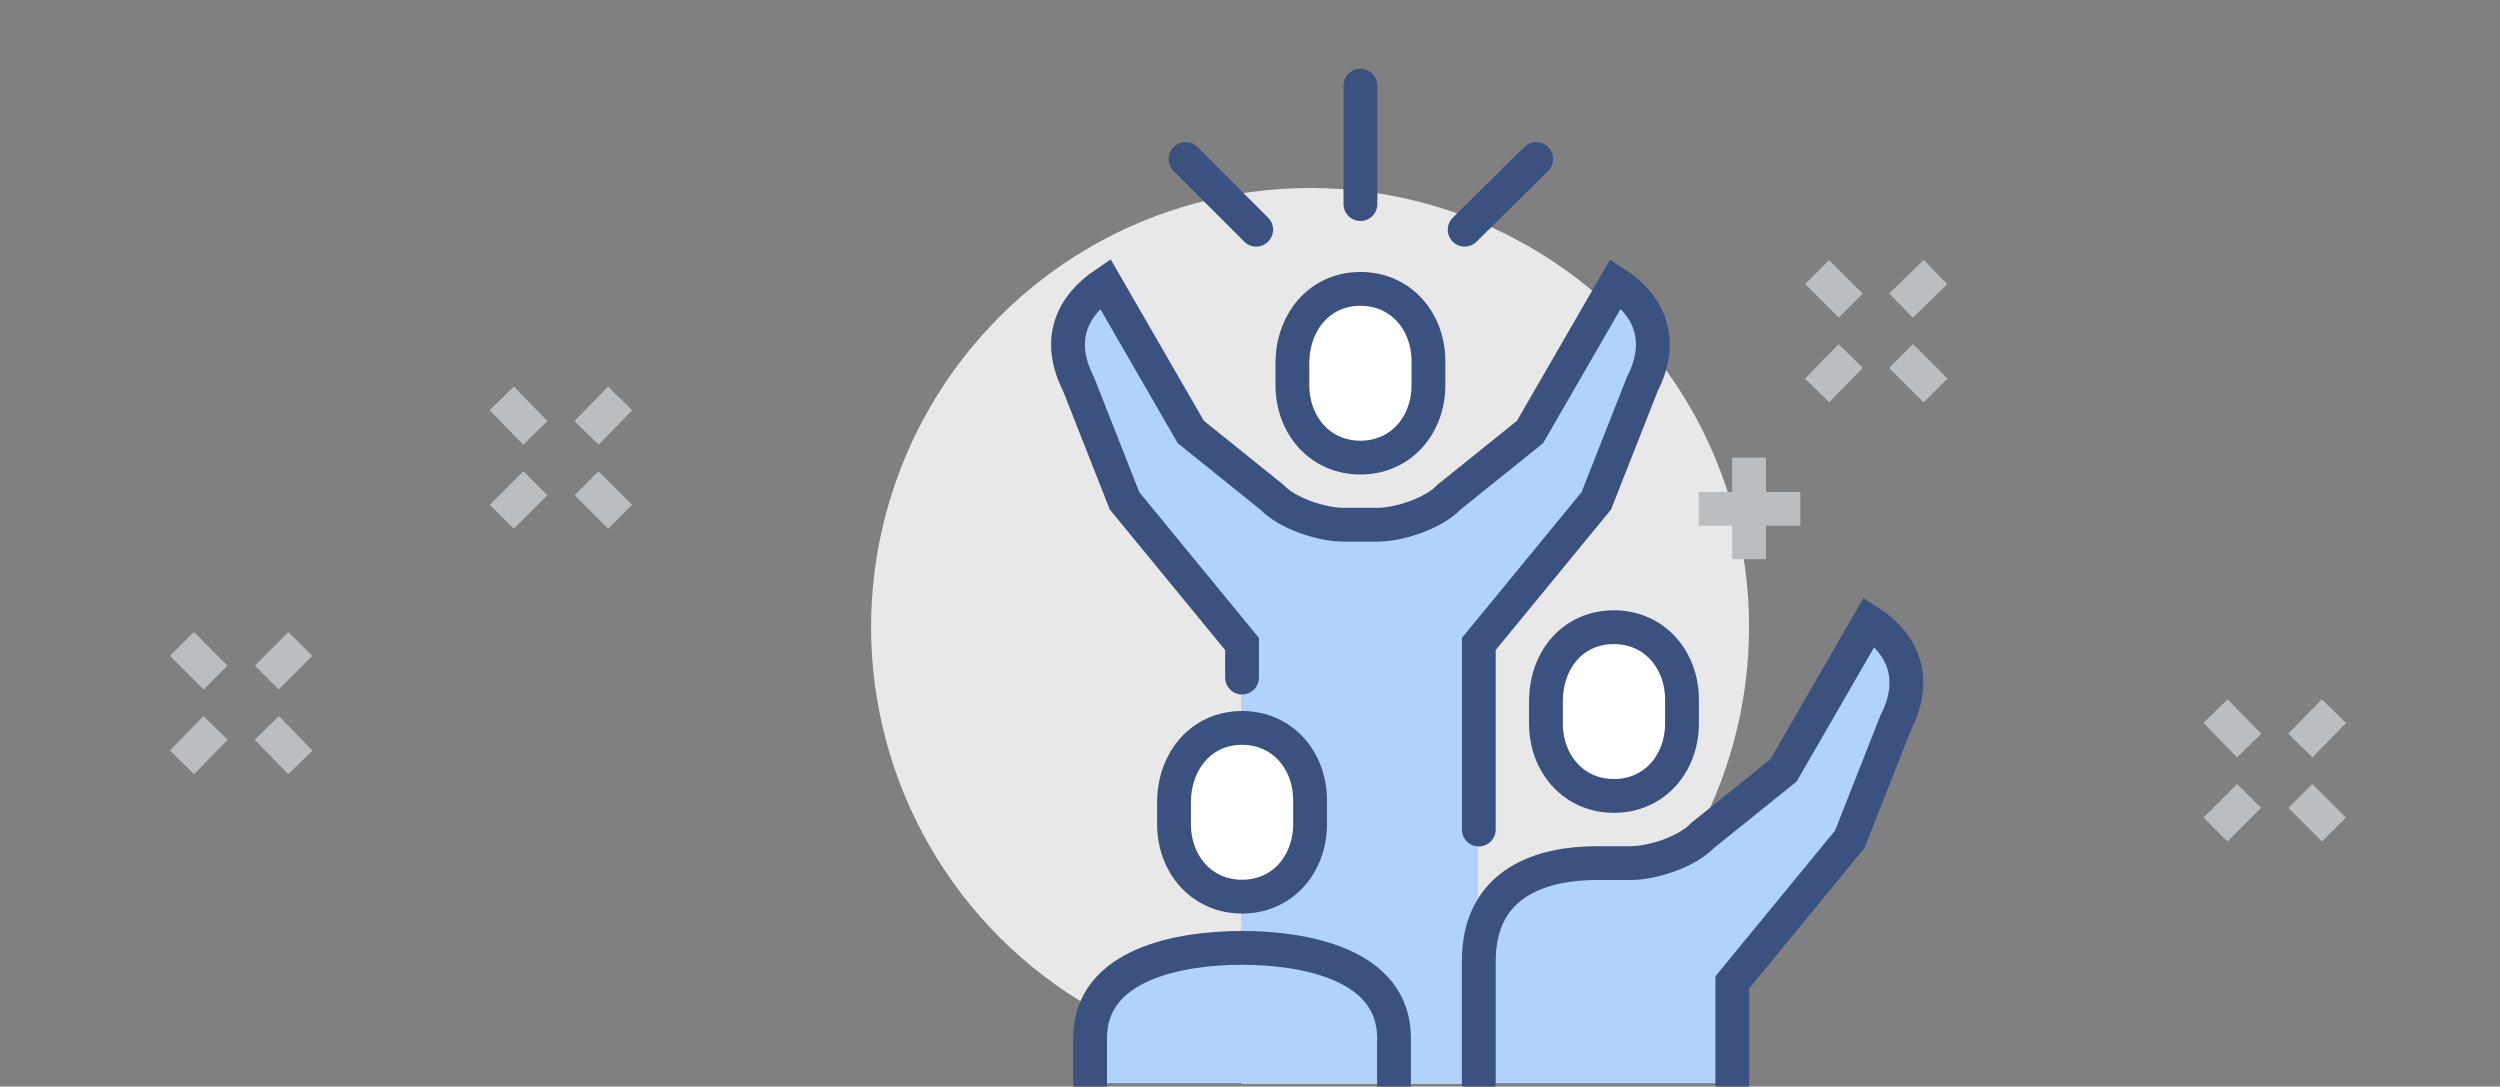
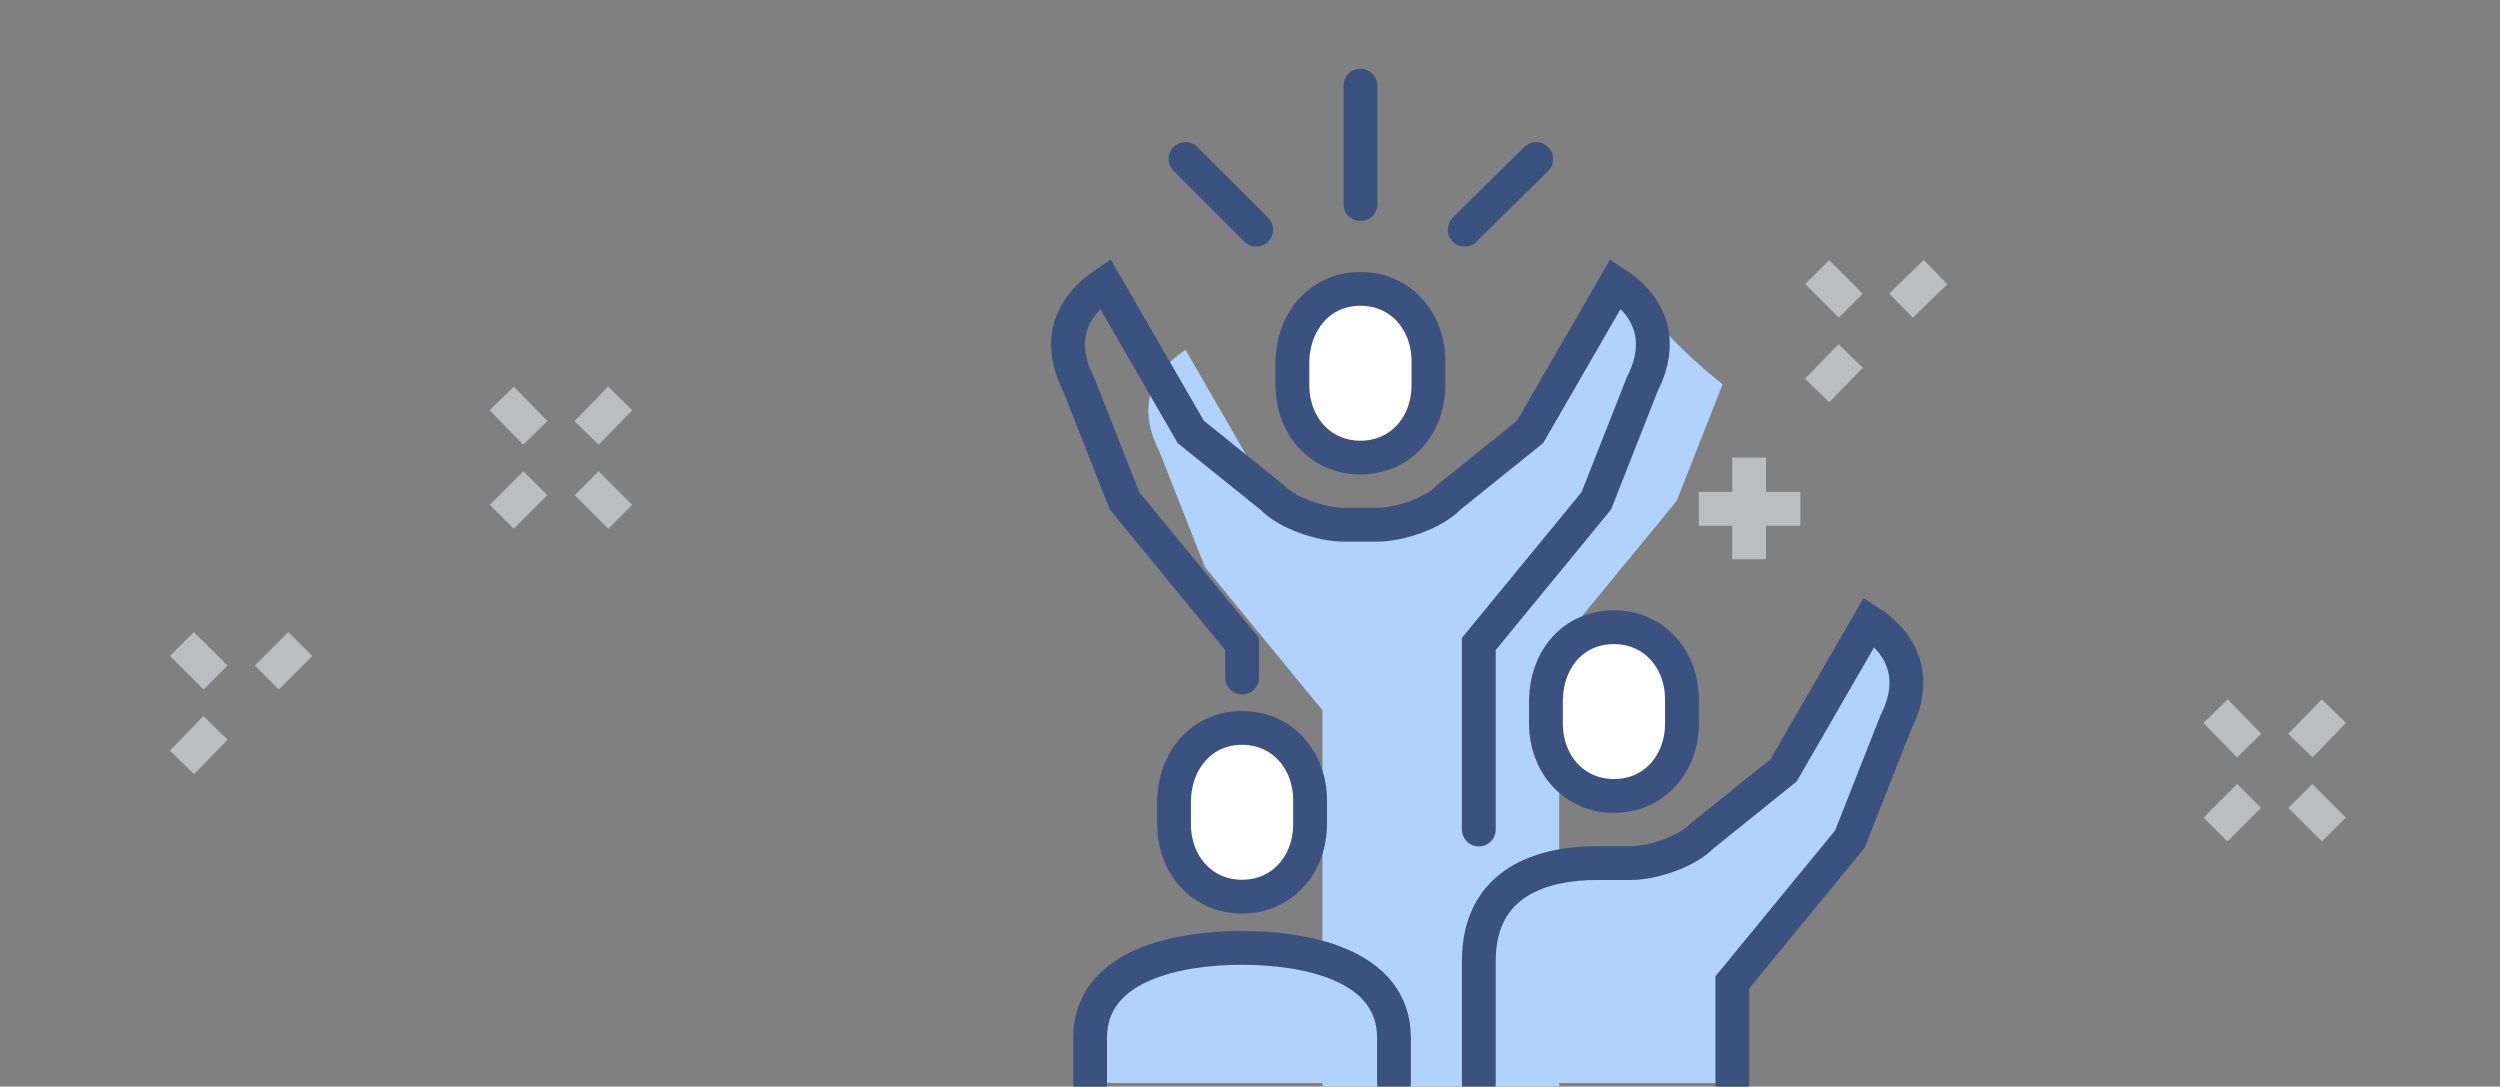
<svg xmlns="http://www.w3.org/2000/svg" version="1.0" id="圖層_1" x="0px" y="0px" viewBox="0 0 283 123" style="enable-background:new 0 0 283 123;" xml:space="preserve">
  <rect x="0" y="0" width="283" height="123" fill="#808080" stroke="none" />
  <style type="text/css">
	.st0{fill:url(#SVGID_1_);}
	.st1{fill:#006FC9;}
	.st2{fill:none;stroke:#006FC9;stroke-width:1.87;stroke-miterlimit:10;}
	.st3{fill:#1B75BB;}
	.st4{fill:url(#SVGID_00000057828001075815485550000006482345948993903254_);}
	.st5{fill:none;stroke:#006FC9;stroke-width:2.506;stroke-linecap:round;stroke-linejoin:round;stroke-miterlimit:10;}
	.st6{fill:url(#SVGID_00000183242573486547304920000016962959511298266251_);}
	.st7{fill:none;stroke:#006FC9;stroke-width:1.87;stroke-linecap:round;stroke-linejoin:round;stroke-miterlimit:10;}
	.st8{fill:url(#SVGID_00000029766119397220639620000009525507096591914125_);}
	.st9{fill:none;stroke:#006FC9;stroke-width:2.15;stroke-linecap:round;stroke-linejoin:round;stroke-miterlimit:10;}
	.st10{fill:#0083BD;}
	.st11{fill:none;stroke:#FFFFFF;stroke-miterlimit:10;}
	.st12{fill:#FFFFFF;}
	.st13{fill:url(#SVGID_00000059308714125542896950000005700416053589032580_);}
	.st14{fill:none;stroke:#006FC9;stroke-width:1.66;stroke-miterlimit:10;}
	.st15{fill:none;stroke:#006FC9;stroke-width:1.66;stroke-linecap:round;stroke-linejoin:round;stroke-miterlimit:10;}
	.st16{fill:url(#SVGID_00000123405820173967917930000008021069232303768994_);}
	.st17{fill:url(#SVGID_00000014629589371319404030000014997516472485358226_);}
	.st18{fill:url(#SVGID_00000054982569895466885230000001374979276348296877_);}
	.st19{fill:none;stroke:#006FC9;stroke-width:1.771;stroke-linecap:round;stroke-linejoin:round;stroke-miterlimit:10;}
	.st20{fill:url(#SVGID_00000152982823072737632050000009309149249475860398_);}
	.st21{fill:url(#SVGID_00000000195687550215280640000011160524981775890572_);}
	.st22{fill:url(#SVGID_00000023246347064362246690000007759480582595593656_);}
	.st23{fill:none;stroke:#006FC9;stroke-width:1.909;stroke-linecap:round;stroke-linejoin:round;stroke-miterlimit:10;}
	.st24{fill:url(#SVGID_00000077302519777700509940000016993797685143972760_);}
	.st25{fill:none;stroke:#006FC9;stroke-width:2.225;stroke-linecap:round;stroke-linejoin:round;stroke-miterlimit:10;}
	.st26{fill:url(#SVGID_00000005248715110511899140000005006759633542674307_);}
	.st27{fill:url(#SVGID_00000005240168674911860850000012943549583735948693_);}
	.st28{fill:url(#SVGID_00000095320881554076266200000005782597378966013112_);}
	.st29{fill:url(#SVGID_00000095319908214209361180000010445605806383590575_);}
	.st30{fill:url(#SVGID_00000072253702440398864330000008971025966362107788_);}
	.st31{fill:url(#SVGID_00000178183375081736001350000016104648200682755715_);}
	.st32{fill:url(#SVGID_00000105413610989357569950000004855227540853181575_);}
	.st33{fill:url(#SVGID_00000008149162616897423120000000814353434313367220_);}
	.st34{fill:none;stroke:#FFFFFF;stroke-width:5;stroke-miterlimit:10;}
	.st35{fill:url(#SVGID_00000094612461303003097920000009713960266340917678_);stroke:#FFFFFF;stroke-miterlimit:10;}
	.st36{fill:none;stroke:#FFFFFF;stroke-width:2;stroke-miterlimit:10;}
	.st37{fill:none;stroke:#006FC9;stroke-miterlimit:10;}
	.st38{fill:#B4CEEB;}
	.st39{fill:#E8E8E9;}
	.st40{fill:#B0D2FC;}
	.st41{fill:none;stroke:#3B517F;stroke-width:2.851;stroke-miterlimit:10;}
	.st42{fill:#FFFFFF;stroke:#3B517F;stroke-width:2.851;stroke-linecap:round;stroke-linejoin:round;stroke-miterlimit:10;}
	.st43{fill:none;stroke:#3B517F;stroke-width:2.851;stroke-linecap:round;stroke-linejoin:round;stroke-miterlimit:10;}
	.st44{fill:#FFFFFF;stroke:#3B517F;stroke-width:2.851;stroke-miterlimit:10;}
	.st45{fill:none;stroke:#BBBEC1;stroke-width:2.851;stroke-linecap:round;stroke-miterlimit:10;}
	.st46{fill:none;stroke:#BBBEC1;stroke-width:2.851;stroke-miterlimit:10;}
	
		.st47{fill-rule:evenodd;clip-rule:evenodd;fill:none;stroke:#006FC9;stroke-width:2.46;stroke-linecap:round;stroke-linejoin:round;stroke-miterlimit:10;}
	.st48{fill:none;stroke:#006FC9;stroke-width:2.417;stroke-linecap:round;stroke-linejoin:round;}
	.st49{fill:none;stroke:#006FC9;stroke-width:2.46;stroke-linecap:round;stroke-linejoin:round;stroke-miterlimit:10;}
	.st50{fill:none;stroke:#006FC9;stroke-width:1.96;stroke-miterlimit:10;}
	.st51{fill:#006EA8;}
	.st52{fill:#FFFFFF;stroke:#FFFFFF;stroke-width:4;stroke-miterlimit:10;}
	.st53{opacity:0.67;fill:#B4CEEB;}
	.st54{fill:url(#SVGID_00000150808309336856353090000004433604522665810320_);stroke:#FFFFFF;stroke-miterlimit:10;}
	.st55{fill:none;stroke:#006FC9;stroke-width:2.15;stroke-linecap:round;stroke-linejoin:round;}
	.st56{fill:none;stroke:#006FC9;stroke-width:1.639;stroke-miterlimit:10;}
	.st57{fill:#FFFFFF;stroke:#FFFFFF;stroke-width:3.344;stroke-miterlimit:10;}
	.st58{fill:none;stroke:#006FC9;stroke-width:2.343;stroke-linecap:round;stroke-linejoin:round;stroke-miterlimit:10;}
	.st59{fill:#FFFFFF;stroke:#FFFFFF;stroke-width:3.81;stroke-miterlimit:10;}
	.st60{fill:none;stroke:#3B517F;stroke-width:3.827;stroke-linecap:round;stroke-miterlimit:10;}
	.st61{fill:#FFFFFF;stroke:#3B517F;stroke-width:3.827;stroke-linecap:round;stroke-miterlimit:10;}
	.st62{fill:none;stroke:#BBBEC1;stroke-width:3.827;stroke-miterlimit:10;}
</style>
  <g>
    <g>
	</g>
  </g>
  <g>
-     <ellipse transform="matrix(0.707 -0.707 0.707 0.707 -6.745 125.628)" class="st39" cx="148.3" cy="71" rx="49.7" ry="49.7" />
-     <path class="st40" d="M182.8,32.2L173.1,49l-9.2,7.4c-1.7,1.8-5.6,3.1-8.1,3.1h-3.8c-2.5,0-6.4-1.3-8.1-3.1l-9.2-7.4l-9.7-16.8   c-3.7,2.4-5.6,6.3-3,11.4l5.2,13.2l13.3,16.2v49.7h26.8V72.9l13.3-16.2l5.2-13.2C188.5,38.4,186.5,34.6,182.8,32.2z" />
+     <path class="st40" d="M182.8,32.2L173.1,49l-9.2,7.4c-1.7,1.8-5.6,3.1-8.1,3.1h-3.8c-2.5,0-6.4-1.3-8.1-3.1l-9.7-16.8   c-3.7,2.4-5.6,6.3-3,11.4l5.2,13.2l13.3,16.2v49.7h26.8V72.9l13.3-16.2l5.2-13.2C188.5,38.4,186.5,34.6,182.8,32.2z" />
    <path class="st40" d="M140.6,107.3c-7,0-17.2,1.8-17.2,10.2v5.1h34.4v-5.1C157.8,109.1,147.6,107.3,140.6,107.3z" />
    <path class="st40" d="M211.5,70.4l-9.7,16.8l-9.2,7.4c-1.7,1.8-5.6,3.1-8.1,3.1h-3.8c-6,0-13.4,1.9-13.4,11.1v13.8h28.7v-11.5   L209.4,95l5.2-13.2C217.2,76.7,215.2,72.9,211.5,70.4z" />
    <path class="st60" d="M140.6,76.7v-3.8l-13.3-16.2l-5.2-13.2c-2.6-5.1-0.7-8.9,3-11.4l9.7,16.8l9.2,7.4c1.7,1.8,5.6,3.1,8.1,3.1   h1.9h1.9c2.5,0,6.4-1.3,8.1-3.1l9.2-7.4l9.7-16.8c3.7,2.4,5.6,6.3,3,11.4l-5.2,13.2l-13.3,16.2v21" />
    <path class="st61" d="M154,32.7c4.6,0,7.7,3.7,7.7,8.2v2.7c0,4.5-3.1,8.2-7.7,8.2c-4.6,0-7.7-3.7-7.7-8.2v-2.7   C146.4,36.4,149.4,32.7,154,32.7z" />
    <path class="st60" d="M123.4,122.6v-5.1c0-8.4,10.2-10.2,17.2-10.2c7,0,17.2,1.8,17.2,10.2v5.1" />
    <line class="st60" x1="154" y1="23.1" x2="154" y2="9.7" />
    <line class="st60" x1="142.2" y1="26" x2="134.2" y2="18" />
    <line class="st60" x1="165.8" y1="26" x2="173.9" y2="18" />
    <path class="st60" d="M167.4,122.6v-13.8c0-9.1,7.4-11.1,13.4-11.1h3.8c2.5,0,6.4-1.3,8.1-3.1l9.2-7.4l9.7-16.8   c3.7,2.4,5.6,6.3,3,11.4L209.4,95l-13.3,16.2v11.5" />
    <path class="st61" d="M140.6,82.4c4.6,0,7.7,3.7,7.7,8.2v2.7c0,4.5-3.1,8.2-7.7,8.2c-4.6,0-7.7-3.7-7.7-8.2v-2.7   C133,86.1,136,82.4,140.6,82.4z" />
    <path class="st61" d="M182.7,71c4.6,0,7.7,3.7,7.7,8.2v2.7c0,4.5-3.1,8.2-7.7,8.2c-4.6,0-7.7-3.7-7.7-8.2v-2.7   C175.1,74.6,178.1,71,182.7,71z" />
    <g>
      <line class="st62" x1="209.5" y1="40.3" x2="205.7" y2="44.2" />
      <line class="st62" x1="219.1" y1="30.8" x2="215.2" y2="34.6" />
-       <line class="st62" x1="215.2" y1="40.3" x2="219.1" y2="44.2" />
      <line class="st62" x1="205.7" y1="30.8" x2="209.5" y2="34.6" />
    </g>
    <g>
      <line class="st62" x1="198" y1="51.8" x2="198" y2="63.3" />
      <line class="st62" x1="192.3" y1="57.6" x2="203.8" y2="57.6" />
    </g>
    <g>
      <line class="st62" x1="254.6" y1="90.1" x2="250.8" y2="93.9" />
      <line class="st62" x1="264.2" y1="80.5" x2="260.4" y2="84.4" />
      <line class="st62" x1="260.4" y1="90.1" x2="264.2" y2="93.9" />
      <line class="st62" x1="250.8" y1="80.5" x2="254.6" y2="84.4" />
    </g>
    <g>
      <line class="st62" x1="24.4" y1="82.4" x2="20.6" y2="86.3" />
      <line class="st62" x1="34" y1="72.9" x2="30.2" y2="76.7" />
-       <line class="st62" x1="30.2" y1="82.4" x2="34" y2="86.3" />
      <line class="st62" x1="20.6" y1="72.9" x2="24.4" y2="76.7" />
    </g>
    <g>
      <line class="st62" x1="60.6" y1="54.7" x2="56.8" y2="58.5" />
      <line class="st62" x1="70.2" y1="45.1" x2="66.4" y2="49" />
      <line class="st62" x1="66.4" y1="54.7" x2="70.2" y2="58.5" />
      <line class="st62" x1="56.8" y1="45.1" x2="60.6" y2="49" />
    </g>
  </g>
</svg>